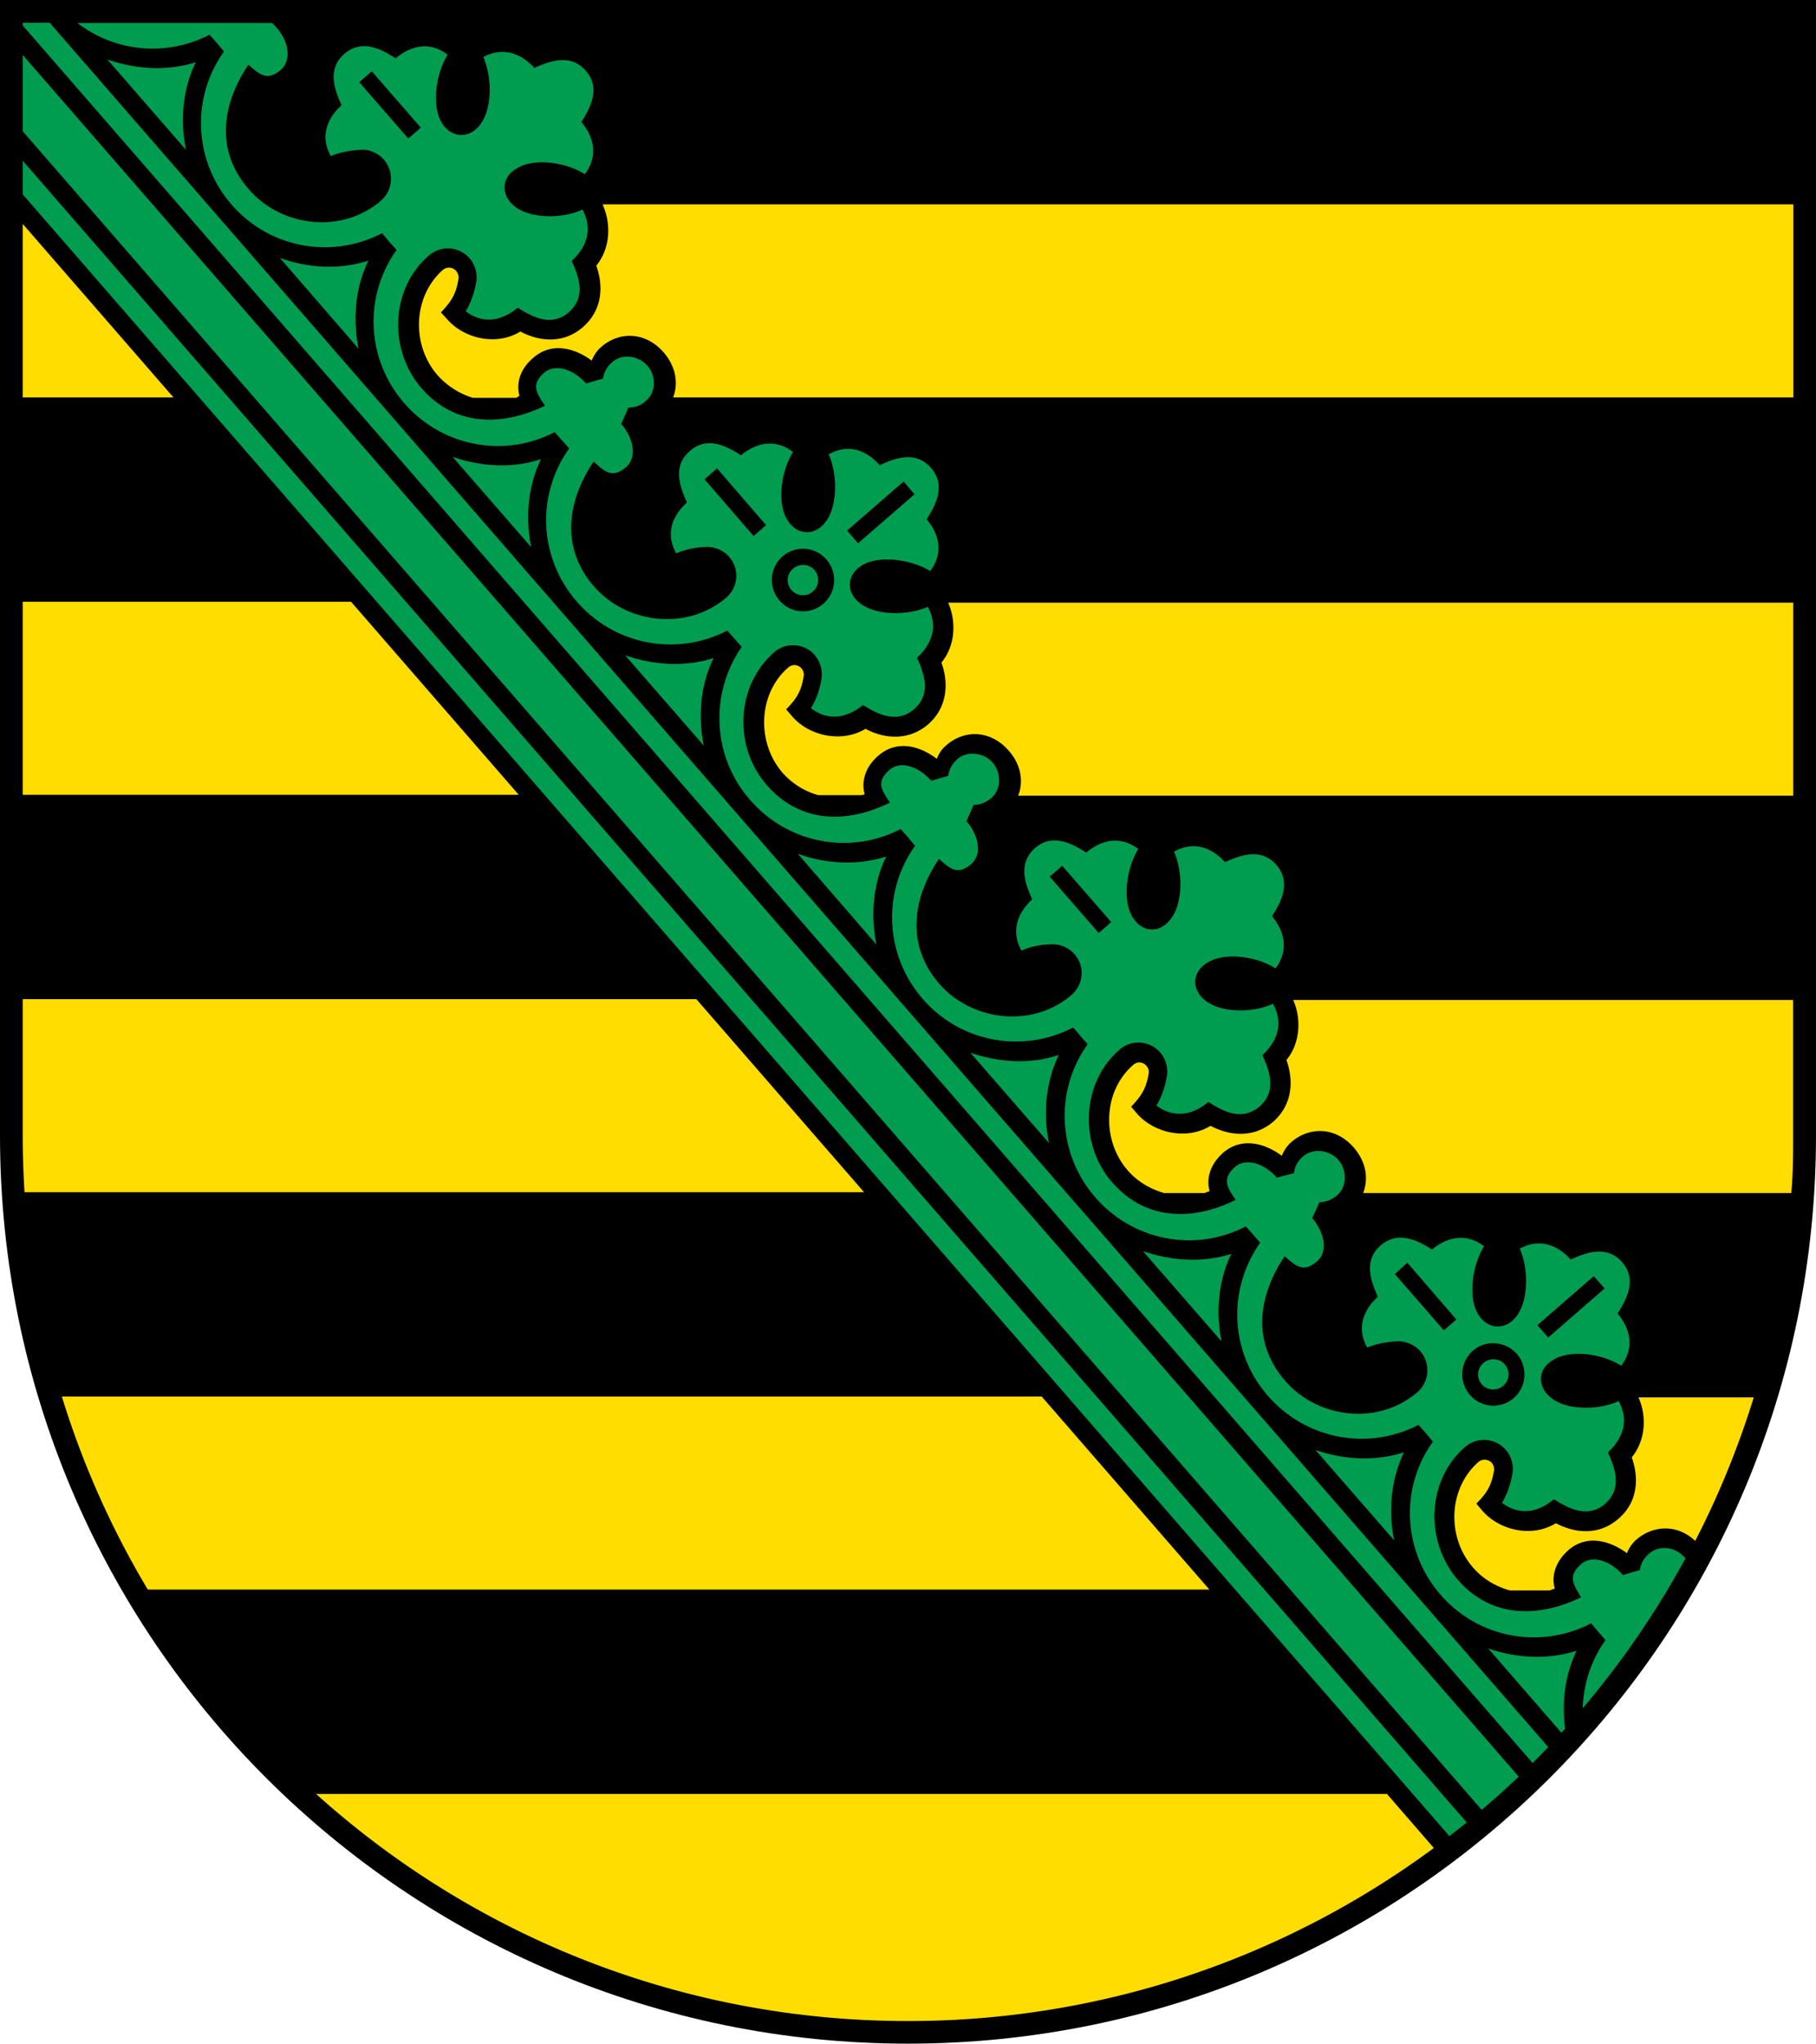
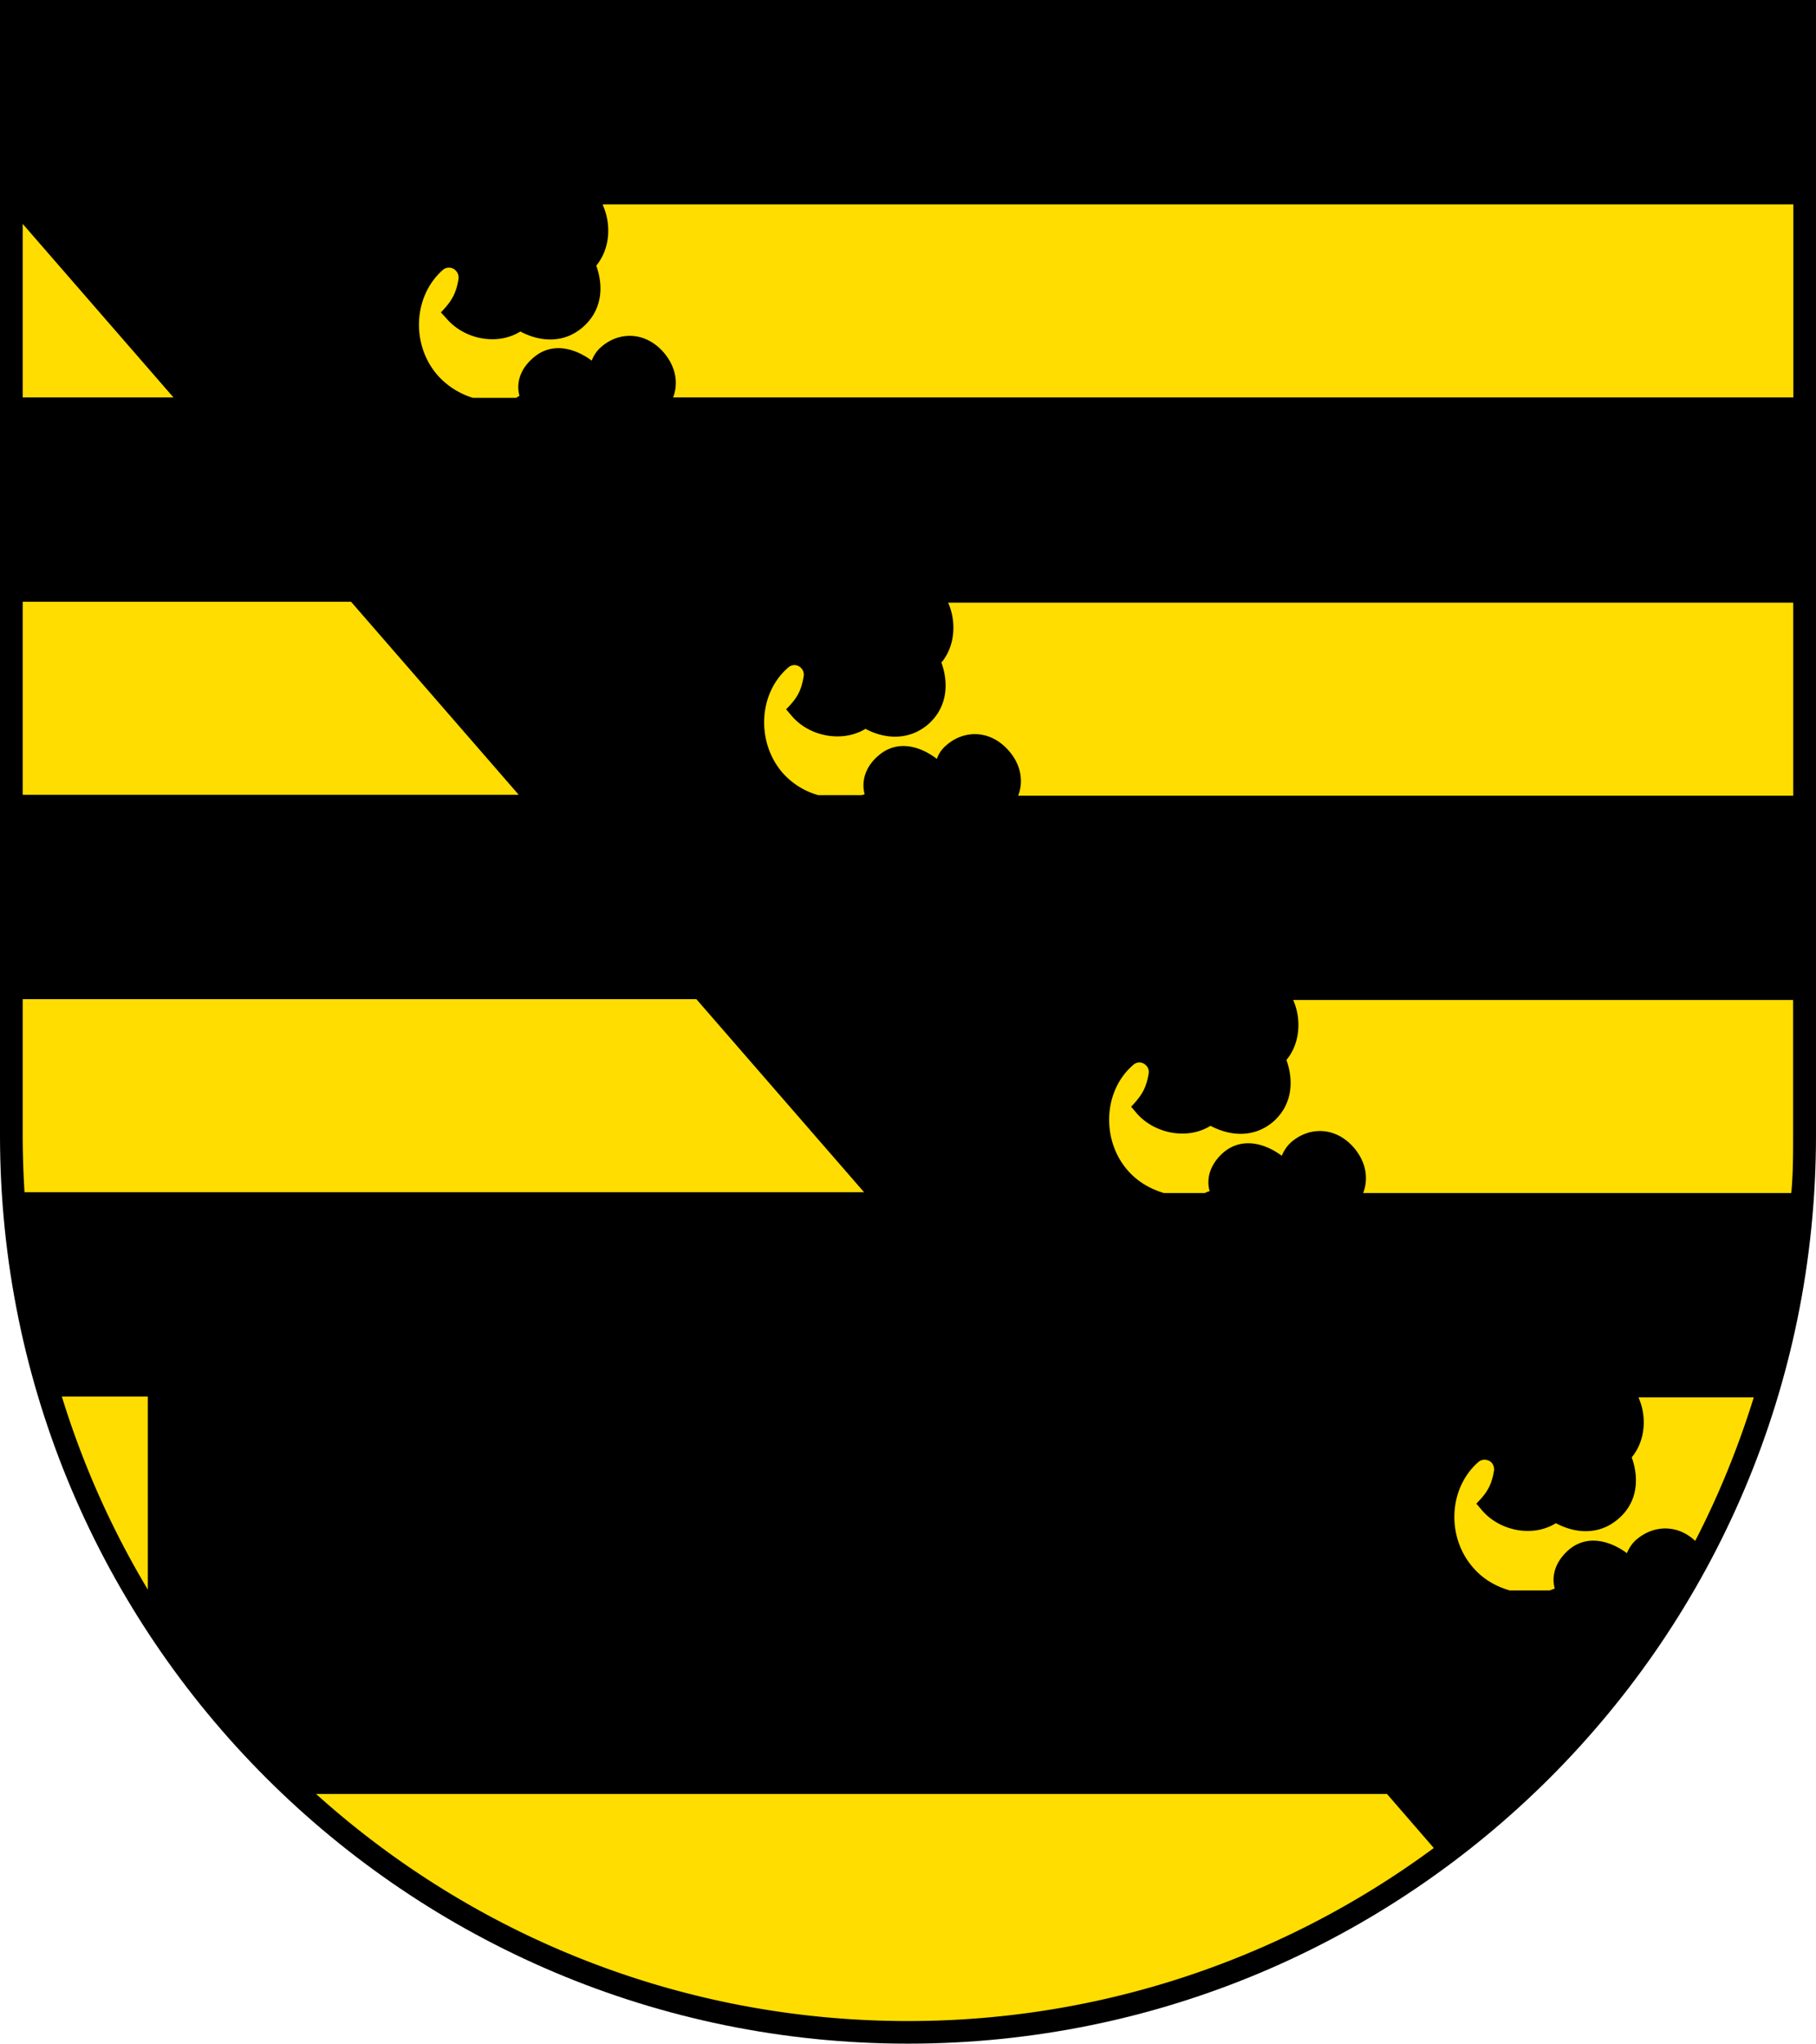
<svg xmlns="http://www.w3.org/2000/svg" data-name="Layer 1" viewBox="0 0 325.33 366">
  <path d="M162.66 366C72.82 366 0 293.21 0 203.33V0h325.33v203.33C325.33 293.2 252.5 366 162.66 366" style="stroke-width:0" />
-   <path d="M108.03 36.6h213.24v34.57H120.59c.96-2.52.52-5.45-1.69-8.05-3.25-3.74-7.95-3.82-11.2-.98-.67.57-1.28 1.38-1.7 2.44-2.84-2.11-7.04-3.5-10.48-.49-2.38 2.03-3.08 4.55-2.45 6.83-.22 0-.45.33-.67.33h-7.69c-2.38-.73-4.6-2.11-6.34-4.07-4.73-5.45-4.39-14.15 1-18.87.7-.57 1.76-.49 2.36.24.33.41.48.89.41 1.38-.44 2.77-1.3 4.07-3.15 6.02l1.04 1.14c3.15 3.66 9.01 4.88 13.19 2.28 3.67 1.95 7.9 2.11 11.23-.81 3.33-2.93 3.77-7.08 2.37-10.98 2.46-3.01 2.73-7.32 1.19-10.82m61.85 71.17h151.39v34.57H182.4c.98-2.52.54-5.53-1.68-8.05-3.25-3.74-7.95-3.82-11.19-.98-.68.57-1.28 1.3-1.7 2.44-2.84-2.2-7.04-3.58-10.48-.57-2.38 2.03-3.07 4.64-2.45 6.91-.27.08-.5.16-.75.16h-7.52c-2.42-.65-4.67-2.03-6.42-3.99-4.73-5.45-4.4-14.23 1-18.87.7-.65 1.76-.57 2.37.16.33.33.46.89.41 1.3-.44 2.85-1.31 4.15-3.16 6.02l1.04 1.22c3.14 3.66 9.01 4.8 13.18 2.28 3.67 1.95 7.9 2.03 11.23-.81 3.33-2.93 3.78-7.16 2.37-11.06 2.46-2.93 2.73-7.32 1.2-10.74m61.85 71.17h89.53v24.32c0 3.5 0 6.83-.33 10.25h-76.69c.98-2.6.54-5.53-1.67-8.13-3.25-3.74-7.94-3.82-11.22-.98-.65.57-1.26 1.38-1.69 2.44-2.84-2.11-7.03-3.5-10.48-.57-2.38 2.11-3.08 4.64-2.45 6.91-.29.08-.56.16-.84.33h-7.35c-2.45-.73-4.73-2.03-6.5-4.07-4.73-5.45-4.39-14.23 1-18.87.7-.65 1.76-.57 2.37.16.33.33.47.89.41 1.3-.44 2.77-1.3 4.07-3.15 6.02l1.03 1.22c3.15 3.58 9.01 4.8 13.19 2.2 3.67 1.95 7.9 2.11 11.23-.73 3.34-2.93 3.77-7.16 2.37-11.06 2.45-2.93 2.73-7.32 1.21-10.74m61.84 71.17h20.67c-2.77 8.95-6.29 17.57-10.49 25.7-3.19-3.01-7.48-2.85-10.52-.24-.67.57-1.28 1.38-1.71 2.44-2.85-2.11-7.05-3.5-10.46-.57-2.38 2.11-3.1 4.64-2.47 6.91-.3.08-.59.24-.91.33h-7.17c-2.5-.73-4.8-2.03-6.6-4.15-4.73-5.45-4.38-14.15 1.02-18.87.7-.57 1.74-.49 2.37.16.33.41.46.89.41 1.38-.46 2.77-1.33 4.07-3.17 5.94l1.04 1.22c3.15 3.66 9.03 4.88 13.21 2.28 3.67 1.95 7.9 2.11 11.22-.81 3.34-2.85 3.77-7.08 2.37-10.98 2.47-3.01 2.73-7.32 1.21-10.74M4.07 71.17V40.1l27 31.07h-27Zm0 71.17v-34.57h58.82l30.04 34.57H4.07Zm.32 71.17c-.2-3.33-.32-6.75-.32-10.17v-24.4h120.68l30.04 34.57H4.39Zm244.08 107.77 8.39 9.68c-26.33 19.44-58.92 30.99-94.19 30.99-40.77 0-77.95-15.37-106.05-40.67h191.85Zm-221.99-36.6a157.498 157.498 0 0 1-15.4-34.57h175.54l30.04 34.57H26.48Z" style="fill:#fd0;stroke-width:0" />
-   <path d="M126.08 133.55c-1.09-5.29-.57-10.98 1.76-15.7-5.05 1.63-10.7 1.3-15.85-.49l14.1 16.19ZM64.24 62.46c-1.09-5.37-.58-10.98 1.75-15.78-5.04 1.63-10.7 1.38-15.85-.49l14.1 16.27ZM95.16 98c-1.08-5.37-.57-10.98 1.76-15.78-5.04 1.71-10.7 1.38-15.85-.41L95.16 98Zm61.85 71.17c-1.09-5.37-.58-10.98 1.75-15.78-5.04 1.63-10.7 1.38-15.84-.49l14.09 16.27Zm30.91 35.54c-1.09-5.37-.57-10.98 1.76-15.78-5.04 1.71-10.7 1.38-15.85-.41l14.09 16.19Zm30.92 35.54c-1.09-5.29-.57-10.98 1.76-15.7-5.05 1.63-10.7 1.3-15.85-.49l14.1 16.19Zm30.92 35.62c-1.08-5.37-.56-10.98 1.76-15.78-5.05 1.63-10.71 1.38-15.85-.41l14.09 16.19Zm29.98 34.4.65-.65c-.65-4.8 0-9.76 2.06-13.99-5.05 1.63-10.71 1.38-15.85-.41l13.14 15.13v-.08ZM33.32 26.84c-1.09-5.29-.57-10.98 1.75-15.7-5.04 1.63-10.7 1.3-15.84-.49l14.09 16.19Zm229.44 299.55L4.07 28.79v6.02l255.58 294.02c1.04-.81 2.08-1.63 3.11-2.44M4.07 23.51l261.36 300.61c2.25-1.87 4.47-3.9 6.64-5.94L4.07 9.84V23.5Zm189.64 193.17L8.9 4.07H4.07v.49l270.49 311.18c.96-.98 1.87-1.87 2.8-2.85l-83.64-96.22Zm108.3 62.46c0-.08-.26-.16-.26-.24-1.58-1.87-4.51-2.28-6.33-.65-.94.81-1.52 1.79-1.63 2.93l-3.06.89c-2.28-2.6-5.53-3.66-7.48-1.95-2.54 2.2-1.3 3.74 0 5.94-7.6 3.66-16.05 3.82-22.12-3.17-5.88-6.83-5.6-17.73 1.34-23.75a5.162 5.162 0 0 1 7.26.49c1 1.14 1.43 2.68 1.24 4.07-.28 1.87-.91 3.82-1.9 5.45 3.19 2.36 6.51 1.71 9.3-.65 2.81 1.79 6.18 3.42 9.19.81 3.02-2.68 1.89-6.18.48-9.19 2.71-2.52 3.86-5.69 1.93-9.19-3.73 1.71-9.48 1.63-12.18-.65-2.5-2.03-2.28-5.21.5-6.75 3.02-1.87 8.68-1.14 12.14 1.06 2.39-3.17 1.69-6.59-.65-9.35 1.82-2.85 3.43-6.18.81-9.19-2.6-3.01-6.16-1.87-9.2-.49-2.45-2.68-5.66-3.82-9.13-1.95 1.64 3.74 1.56 9.43-.65 12.2-2 2.52-5.14 2.28-6.79-.41-1.85-3.01-1.13-8.7 1.04-12.2-3.16-2.44-6.53-1.71-9.33.57-2.81-1.79-6.16-3.33-9.19-.73-3.02 2.6-1.89 6.18-.5 9.19-2.68 2.44-3.84 5.69-1.9 9.11 1.71-.73 3.75-1.06 5.64-1.14 1.41.08 2.86.65 3.86 1.79 1.86 2.2 1.64 5.45-.5 7.32-6.96 6.02-17.83 4.8-23.72-2.03-6.08-6.99-4.77-15.29-.08-22.29 1.93 1.63 3.27 3.09 5.83.89 1.93-1.71 1.39-5.04-.89-7.73l1.3-2.85c1.12 0 2.19-.41 3.16-1.22 1.8-1.55 1.8-4.55.22-6.34-1.56-1.79-4.49-2.2-6.3-.65-.98.81-1.54 1.87-1.64 3.01l-3.08.81c-2.28-2.6-5.53-3.58-7.46-1.95-2.56 2.28-1.3 3.82.08 5.94-7.6 3.74-16.06 3.82-22.13-3.17-5.9-6.75-5.61-17.73 1.34-23.75 2.14-1.87 5.39-1.63 7.26.49a5.276 5.276 0 0 1 1.23 4.07c-.28 1.87-.91 3.9-1.91 5.45 3.17 2.36 6.53 1.71 9.33-.65 2.8 1.87 6.17 3.42 9.17.81 3.02-2.6 1.89-6.18.5-9.19 2.68-2.44 3.84-5.69 1.9-9.19-3.73 1.71-9.48 1.63-12.21-.65-2.47-2.03-2.27-5.12.52-6.75 3.02-1.87 8.68-1.14 12.14 1.06 2.39-3.17 1.69-6.51-.63-9.35 1.8-2.77 3.41-6.1.78-9.19-2.63-3.01-6.16-1.87-9.2-.49-2.42-2.68-5.67-3.82-9.14-1.87 1.66 3.66 1.59 9.43-.64 12.12-1.98 2.6-5.13 2.36-6.78-.41-1.85-3.01-1.13-8.7 1.03-12.2-3.16-2.36-6.53-1.71-9.32.65-2.81-1.79-6.16-3.42-9.18-.81-3.02 2.68-1.9 6.18-.5 9.19-2.68 2.44-3.85 5.69-1.93 9.19 1.72-.81 3.77-1.14 5.64-1.14 1.42 0 2.88.65 3.87 1.79 1.87 2.11 1.64 5.37-.5 7.24-6.95 6.02-17.82 4.8-23.72-1.95-6.07-6.99-4.78-15.37-.08-22.37 1.93 1.63 3.27 3.09 5.82.89 1.94-1.71 1.39-5.04-.89-7.65l1.3-2.93c1.14 0 2.2-.41 3.16-1.22 1.81-1.55 1.81-4.55.24-6.34s-4.49-2.2-6.3-.65c-.97.89-1.52 1.87-1.65 3.01l-3.06.89c-2.28-2.6-5.54-3.66-7.47-1.95-2.55 2.2-1.3 3.74.08 5.86-7.56 3.74-16.01 3.82-22.09-3.17-5.89-6.75-5.6-17.65 1.34-23.75 2.15-1.87 5.4-1.63 7.27.49.99 1.22 1.42 2.68 1.23 4.15-.28 1.79-.91 3.82-1.91 5.37 3.17 2.44 6.53 1.71 9.33-.57 2.81 1.79 6.16 3.33 9.17.73 3.02-2.6 1.89-6.18.5-9.19 2.69-2.44 3.85-5.69 1.93-9.11-3.75 1.63-9.49 1.55-12.22-.73-2.48-1.95-2.28-5.12.51-6.75 3.03-1.79 8.69-1.06 12.15 1.06 2.38-3.17 1.69-6.51-.63-9.27 1.81-2.85 3.41-6.18.78-9.19-2.62-3.01-6.16-1.95-9.19-.49-2.45-2.77-5.68-3.9-9.15-1.95 1.66 3.74 1.59 9.43-.63 12.2-1.98 2.52-5.14 2.28-6.79-.49-1.85-3.01-1.13-8.7 1.04-12.12-3.17-2.44-6.54-1.71-9.33.57-2.81-1.79-6.16-3.42-9.18-.73-3.02 2.6-1.9 6.1-.5 9.19-2.69 2.44-3.85 5.61-1.93 9.11 1.72-.73 3.77-1.14 5.64-1.14 1.42 0 2.88.65 3.87 1.79 1.86 2.11 1.64 5.37-.5 7.24-6.95 6.02-17.83 4.8-23.72-1.95-6.08-6.99-4.78-15.37-.08-22.37 1.94 1.71 3.28 3.17 5.83.98 1.94-1.71 1.39-5.12-.89-7.73l1.3-2.93c1.14 0 2.2-.33 3.17-1.22 1.81-1.55 1.81-4.47.24-6.26s-4.5-2.28-6.3-.65c-.96.81-1.51 1.79-1.64 2.93l-3.07.89c-2.27-2.6-5.53-3.58-7.47-1.95-2.55 2.2-1.3 3.74.11 5.94-7.6 3.66-16.06 3.82-22.13-3.17-5.89-6.83-5.6-17.73 1.35-23.75a5.162 5.162 0 0 1 7.26.49c1 1.14 1.42 2.68 1.24 4.07-.29 1.87-.93 3.82-1.92 5.45 3.16 2.36 6.52 1.71 9.32-.65 2.81 1.79 6.16 3.42 9.17.81 3.03-2.68 1.9-6.18.5-9.19 2.69-2.44 3.84-5.69 1.93-9.19-3.75 1.71-9.5 1.63-12.22-.65-2.48-2.03-2.29-5.21.5-6.75 3.03-1.87 8.69-1.14 12.15 1.06 2.39-3.17 1.7-6.59-.63-9.35 1.81-2.85 3.42-6.18.78-9.19-2.63-3.01-6.16-1.87-9.19-.49-2.45-2.68-5.69-3.82-9.16-1.95 1.66 3.74 1.59 9.43-.63 12.2-1.98 2.52-5.14 2.28-6.79-.41-1.85-3.01-1.13-8.7 1.04-12.2-3.17-2.44-6.53-1.71-9.32.65-2.82-1.87-6.16-3.42-9.18-.81-3.02 2.6-1.9 6.18-.5 9.19-2.69 2.44-3.84 5.69-1.93 9.11 1.72-.73 3.77-1.06 5.64-1.14 1.42 0 2.87.65 3.88 1.79 1.86 2.2 1.63 5.45-.51 7.32-6.95 6.02-17.82 4.8-23.71-2.03-6.07-6.91-4.78-15.29-.06-22.29 1.94 1.63 3.28 3.09 5.83.89 1.93-1.71 1.59-5.45-1.61-8.38H13.86c6.75 5.21 15.95 6.1 23.68 2.11l1.29 1.46 1.29 1.55c-5.94 8.3-5.42 19.6 1.36 27.41 6.78 7.81 17.9 9.84 26.97 5.12l1.29 1.55 1.3 1.46c-5.94 8.3-5.42 19.6 1.36 27.41 6.78 7.81 17.9 9.92 26.97 5.21l1.3 1.46 1.29 1.46c-5.95 8.38-5.42 19.6 1.35 27.41 6.78 7.81 17.9 9.92 26.98 5.21l1.29 1.46 1.29 1.46c-5.79 8.38-5.28 19.68 1.5 27.41 6.78 7.81 17.9 9.92 26.97 5.21l1.29 1.46 1.3 1.55c-5.94 8.3-5.42 19.6 1.36 27.41s17.9 9.84 26.97 5.12l1.3 1.55 1.29 1.46c-5.95 8.3-5.42 19.6 1.36 27.41 6.77 7.81 17.89 9.92 26.97 5.21l1.3 1.46 1.28 1.46c-5.94 8.38-5.4 19.68 1.37 27.41 6.79 7.81 17.89 9.92 26.99 5.21l1.28 1.46 1.3 1.55c-5.95 8.3-5.42 19.6 1.37 27.41 6.77 7.81 17.89 9.84 26.98 5.12l1.3 1.55 1.26 1.46a22.08 22.08 0 0 0-4.07 12.2c6.98-8.21 13.16-17.24 18.37-26.76m-52.03-51 2.24-2.03 8.78 10.17-2.24 1.95-8.78-10.09Zm33.03 37.98 2.26-1.95-8.78-10.17-2.26 1.95 8.78 10.17Zm-17.19-22.04c1.15-.98 2.86-.89 3.86.24.98 1.14.87 2.85-.28 3.82-1.13.98-2.86.89-3.84-.24-.98-1.14-.87-2.85.28-3.82m-1.89-2.2c2.34-2.03 5.86-1.71 7.9.57 1.99 2.36 1.76 5.86-.56 7.89-2.33 2.03-5.86 1.79-7.87-.57-2.02-2.36-1.78-5.86.54-7.89m-38.19-82.31-1.95-2.28-10.11 8.78 1.95 2.28 10.11-8.78Zm-4.57 35.38 2.23-1.95-8.78-10.09-2.24 1.95 8.8 10.09ZM188.05 157l2.24-1.95 8.78 10.09-2.24 1.95-8.78-10.09Zm19.43 20.09c1.13-.98 1.25-2.77.24-3.9-.99-1.14-2.71-1.22-3.85-.24-1.14.98-1.26 2.77-.24 3.9.98 1.14 2.71 1.22 3.85.24m1.87 2.11c2.33-1.95 2.57-5.53.54-7.81a5.542 5.542 0 0 0-7.87-.57 5.607 5.607 0 0 0-.55 7.89c2.03 2.28 5.55 2.52 7.88.49m-47.48-92.96 1.96 2.28-10.12 8.78-1.95-2.28 10.11-8.78Zm-35.66-.41 2.24-1.95 8.79 10.17L135 96l-8.79-10.17Zm33.04 38.06 2.24-1.95-8.79-10.17-2.24 1.95 8.78 10.17Zm-17.19-22.04c1.13-.98 2.86-.89 3.85.24.98 1.14.87 2.85-.27 3.82-1.14 1.06-2.85.89-3.85-.24s-.87-2.85.27-3.82m-1.87-2.2a5.541 5.541 0 0 1 7.87.57 5.598 5.598 0 0 1-.55 7.89 5.542 5.542 0 0 1-7.87-.57 5.607 5.607 0 0 1 .55-7.89m-38.21-82.33-1.95-2.28-10.11 8.78 1.95 2.28 10.11-8.78ZM97.39 52.7l2.25-1.95-8.79-10.09-2.24 1.95 8.78 10.09ZM64.36 14.72l2.24-1.95 8.79 10.09-2.25 1.95-8.78-10.09Zm19.43 20.09c1.14-1.06 1.26-2.77.24-3.9-.99-1.14-2.71-1.22-3.85-.24a2.698 2.698 0 0 0-.27 3.82c.99 1.14 2.71 1.3 3.85.33m1.86 2.11a5.59 5.59 0 0 0 .56-7.89 5.608 5.608 0 0 0-7.87-.49c-2.33 1.95-2.57 5.53-.56 7.81a5.542 5.542 0 0 0 7.87.57m199.89 191.62 1.95 2.2-10.1 8.78-1.95-2.2 10.1-8.78Z" style="fill:#009c50;stroke-width:0" />
+   <path d="M108.03 36.6h213.24v34.57H120.59c.96-2.52.52-5.45-1.69-8.05-3.25-3.74-7.95-3.82-11.2-.98-.67.57-1.28 1.38-1.7 2.44-2.84-2.11-7.04-3.5-10.48-.49-2.38 2.03-3.08 4.55-2.45 6.83-.22 0-.45.33-.67.33h-7.69c-2.38-.73-4.6-2.11-6.34-4.07-4.73-5.45-4.39-14.15 1-18.87.7-.57 1.76-.49 2.36.24.33.41.48.89.41 1.38-.44 2.77-1.3 4.07-3.15 6.02l1.04 1.14c3.15 3.66 9.01 4.88 13.19 2.28 3.67 1.95 7.9 2.11 11.23-.81 3.33-2.93 3.77-7.08 2.37-10.98 2.46-3.01 2.73-7.32 1.19-10.82m61.85 71.17h151.39v34.57H182.4c.98-2.52.54-5.53-1.68-8.05-3.25-3.74-7.95-3.82-11.19-.98-.68.57-1.28 1.3-1.7 2.44-2.84-2.2-7.04-3.58-10.48-.57-2.38 2.03-3.07 4.64-2.45 6.91-.27.08-.5.16-.75.16h-7.52c-2.42-.65-4.67-2.03-6.42-3.99-4.73-5.45-4.4-14.23 1-18.87.7-.65 1.76-.57 2.37.16.33.33.46.89.41 1.3-.44 2.85-1.31 4.15-3.16 6.02l1.04 1.22c3.14 3.66 9.01 4.8 13.18 2.28 3.67 1.95 7.9 2.03 11.23-.81 3.33-2.93 3.78-7.16 2.37-11.06 2.46-2.93 2.73-7.32 1.2-10.74m61.85 71.17h89.53v24.32c0 3.5 0 6.83-.33 10.25h-76.69c.98-2.6.54-5.53-1.67-8.13-3.25-3.74-7.94-3.82-11.22-.98-.65.57-1.26 1.38-1.69 2.44-2.84-2.11-7.03-3.5-10.48-.57-2.38 2.11-3.08 4.64-2.45 6.91-.29.08-.56.16-.84.33h-7.35c-2.45-.73-4.73-2.03-6.5-4.07-4.73-5.45-4.39-14.23 1-18.87.7-.65 1.76-.57 2.37.16.33.33.47.89.41 1.3-.44 2.77-1.3 4.07-3.15 6.02l1.03 1.22c3.15 3.58 9.01 4.8 13.19 2.2 3.67 1.95 7.9 2.11 11.23-.73 3.34-2.93 3.77-7.16 2.37-11.06 2.45-2.93 2.73-7.32 1.21-10.74m61.84 71.17h20.67c-2.77 8.95-6.29 17.57-10.49 25.7-3.19-3.01-7.48-2.85-10.52-.24-.67.57-1.28 1.38-1.71 2.44-2.85-2.11-7.05-3.5-10.46-.57-2.38 2.11-3.1 4.64-2.47 6.91-.3.08-.59.24-.91.33h-7.17c-2.5-.73-4.8-2.03-6.6-4.15-4.73-5.45-4.38-14.15 1.02-18.87.7-.57 1.74-.49 2.37.16.33.41.46.89.41 1.38-.46 2.77-1.33 4.07-3.17 5.94l1.04 1.22c3.15 3.66 9.03 4.88 13.21 2.28 3.67 1.95 7.9 2.11 11.22-.81 3.34-2.85 3.77-7.08 2.37-10.98 2.47-3.01 2.73-7.32 1.21-10.74M4.07 71.17V40.1l27 31.07h-27Zm0 71.17v-34.57h58.82l30.04 34.57H4.07Zm.32 71.17c-.2-3.33-.32-6.75-.32-10.17v-24.4h120.68l30.04 34.57H4.39Zm244.08 107.77 8.39 9.68c-26.33 19.44-58.92 30.99-94.19 30.99-40.77 0-77.95-15.37-106.05-40.67h191.85Zm-221.99-36.6a157.498 157.498 0 0 1-15.4-34.57h175.54H26.48Z" style="fill:#fd0;stroke-width:0" />
</svg>